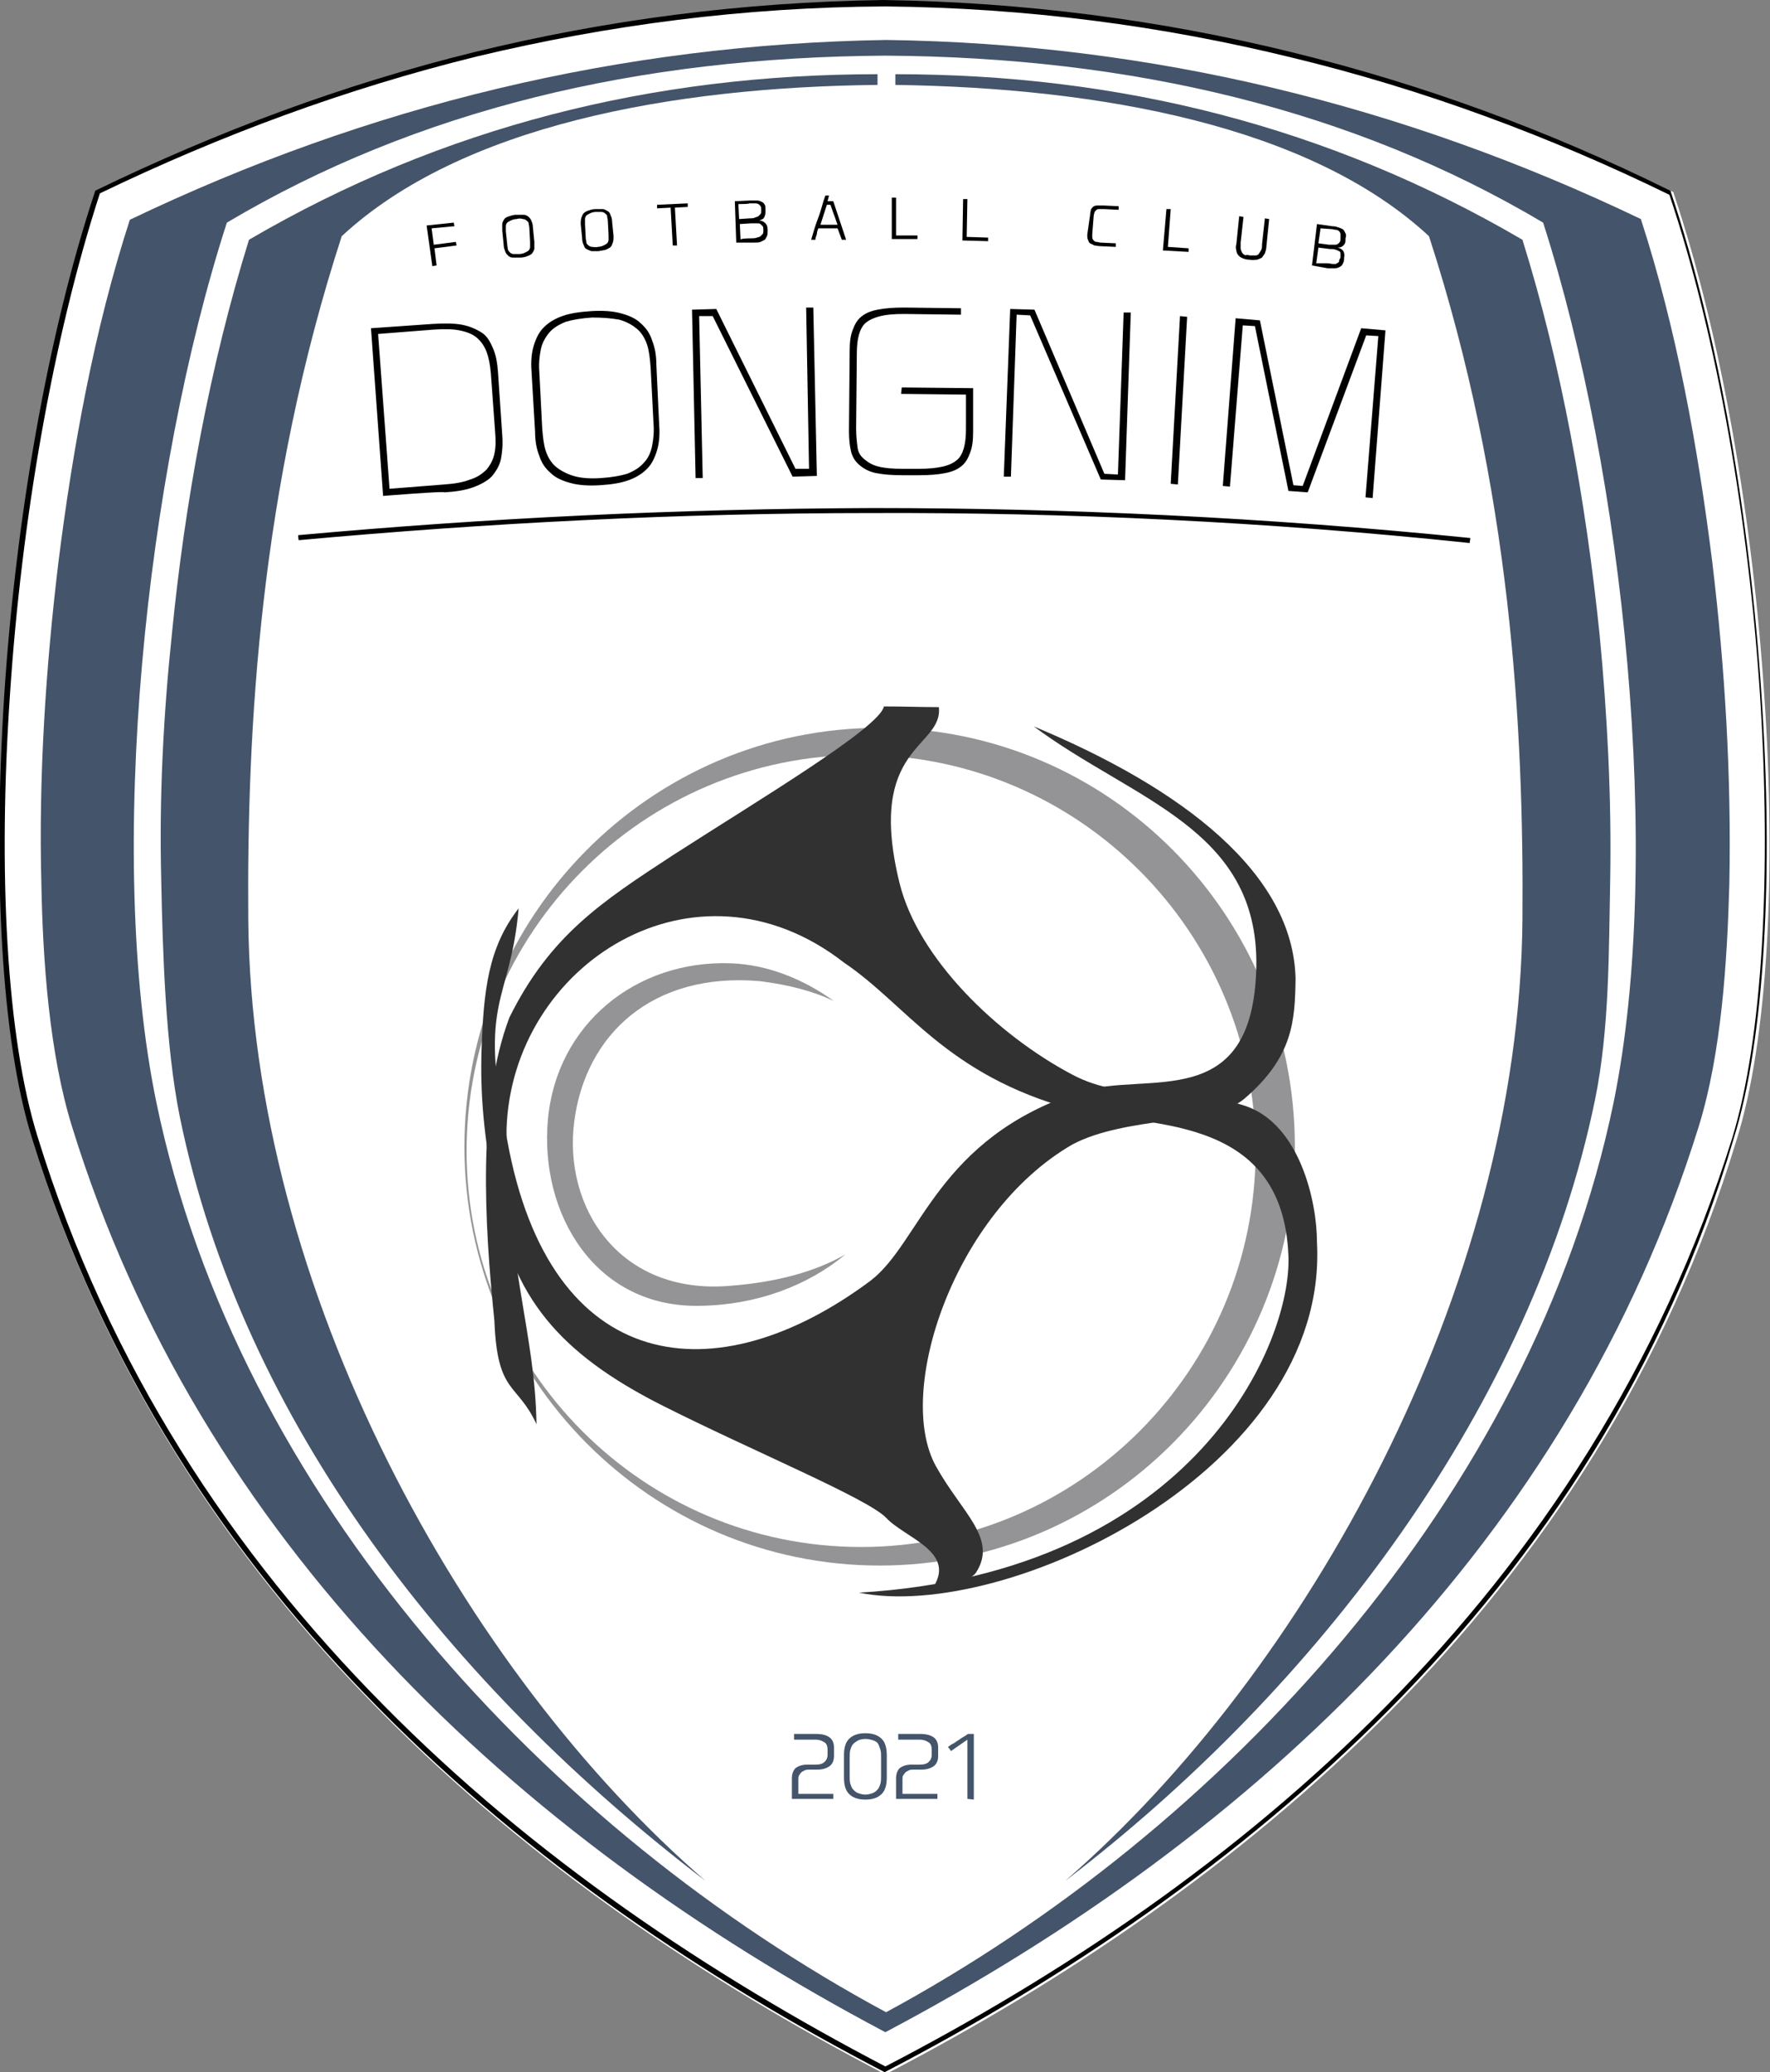
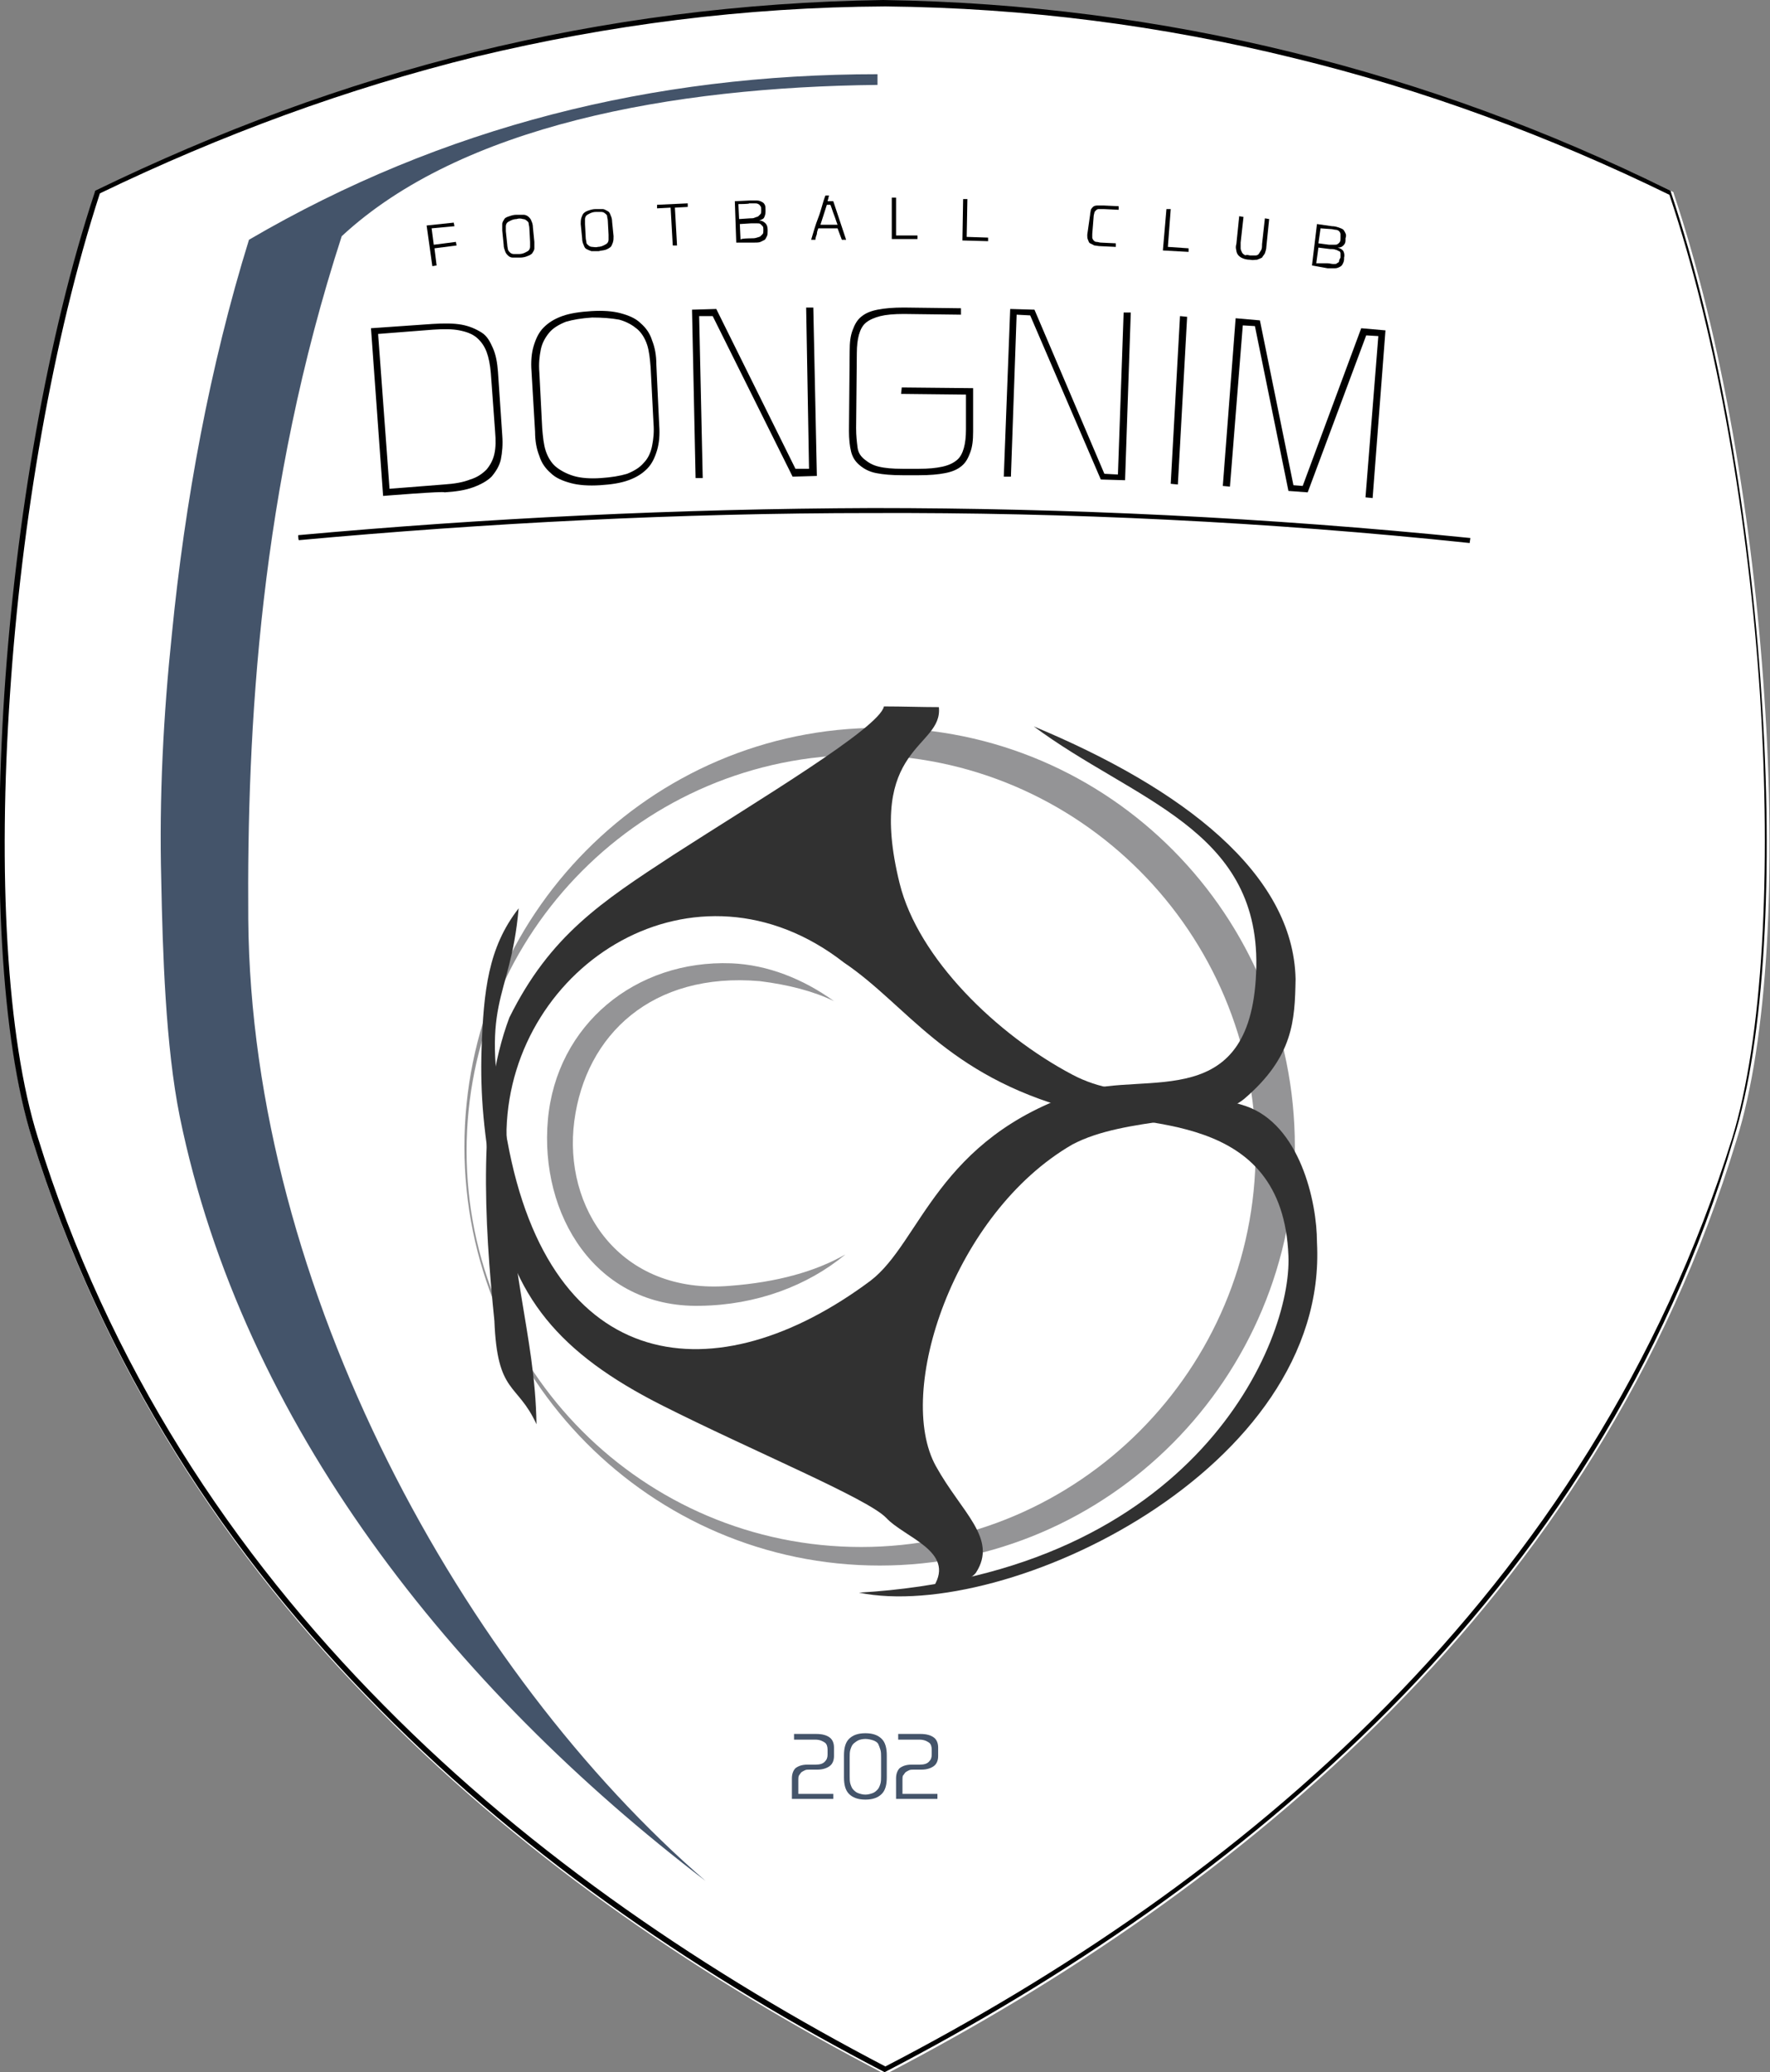
<svg xmlns="http://www.w3.org/2000/svg" version="1.1" id="레이어_1" x="0px" y="0px" viewBox="0 0 248.1 290.4" style="enable-background:new 0 0 248.1 290.4;" xml:space="preserve">
  <rect x="0" y="0" width="248.1" height="290.4" fill="#808080" stroke="none" />
  <style type="text/css">
	.st0{fill-rule:evenodd;clip-rule:evenodd;fill:#FFFFFF;}
	.st1{fill-rule:evenodd;clip-rule:evenodd;fill:#010101;}
	.st2{fill-rule:evenodd;clip-rule:evenodd;fill:#949496;}
	.st3{fill-rule:evenodd;clip-rule:evenodd;fill:#313131;}
	.st4{fill-rule:evenodd;clip-rule:evenodd;fill:#44546A;}
	.st5{fill-rule:evenodd;clip-rule:evenodd;fill:#E6DBA0;}
	.st6{fill:#AEA07B;}
	.st7{fill:#44546A;}
</style>
  <path class="st0" d="M124.1,289.8c24.5-12.7,49.2-29.2,70.2-50.5c21.1-21.4,38.5-47.6,48.5-79.6c4.3-14,5.5-37.2,3.9-62.1  c-1.6-24.2-5.9-49.9-12.7-70.1c-17-8.3-34.6-14.8-52.8-19.2c-18.3-4.5-37.3-7-57.1-7.2C104.4,1.2,85.4,3.7,67,8.2  c-18.3,4.5-35.9,11-52.9,19.2C7.4,47.6,3.1,73.4,1.5,97.6c-1.7,24.9-0.5,48.1,3.9,62.1c9.9,32.1,27.4,58.3,48.5,79.6  C74.9,260.6,99.6,277.1,124.1,289.8L124.1,289.8L124.1,289.8z" />
  <path class="st0" d="M194.9,239.8c-21.2,21.4-46,38-70.6,50.8l-0.2,0.1l-0.2-0.1c-24.6-12.8-49.4-29.3-70.6-50.8  c-21.2-21.4-38.7-47.7-48.7-79.9c-4.4-14.1-5.5-37.4-3.9-62.3c1.6-24.3,6-50.2,12.7-70.4l0-0.1l0.1-0.1C30.8,18.5,48.5,12,66.9,7.5  c18.4-4.5,37.4-7,57.3-7.3h0C144,0.5,163,3,181.4,7.5c18.4,4.5,36.1,11,53.1,19.4l0.1,0.1l0,0.1c6.8,20.3,11.1,46.1,12.7,70.4  c1.7,24.9,0.5,48.3-3.9,62.3C233.6,192.1,216.1,218.4,194.9,239.8L194.9,239.8z" />
  <g id="a">
</g>
  <path class="st1" d="M41.8,75c26.4-2.4,53.1-3.7,80.5-3.8c27.3,0,55.2,1.3,83.8,4.2l-0.1,0.7c-28.5-3-56.4-4.3-83.7-4.2  c-27.3,0-54.1,1.4-80.4,3.8C41.8,75.7,41.8,75,41.8,75z" />
  <path class="st2" d="M116.9,140.3c-4.3-3.1-9.3-5.1-14.4-5.3c-13.4-0.5-24.5,8.6-25.7,21.9c-1.2,13.3,6.7,26.4,21.3,26.1  c7.9-0.1,15.1-2.8,20.4-7.2c-4.2,2.4-9.6,3.9-16.2,4.4c-15.5,1.3-23.4-11-21.8-23.1c1.6-12.1,10.9-20.9,26-19.6  C110.5,138,114,138.9,116.9,140.3L116.9,140.3z" />
  <path class="st2" d="M65.4,161.3c0-30.7,24.8-55.5,55.3-55.5s55.3,24.9,55.3,55.5s-24.8,55.5-55.3,55.5S65.4,192,65.4,161.3  L65.4,161.3z M123.3,102c-32.1,0-58.2,26.3-58.2,58.7s26.1,58.7,58.2,58.7s58.2-26.3,58.2-58.7S155.5,102,123.3,102z" />
  <path class="st3" d="M123.9,99c2.6,0,5.2,0.1,7.7,0.1c0.6,5.8-10.3,5.3-5.5,24.7c2.6,10.5,13.6,21.2,24.2,26.8  c7.5,4,15.8,1.6,24.3,4.4c7.6,2.6,10,13.4,10,19.1c1.7,31.8-43.6,53.3-64.2,49.1c47.3-2.8,60.7-35.2,60.2-47.2  c-0.8-20.5-20.8-17.9-30.2-20.5c-17.9-4.9-23.2-14.6-32.1-20.6c-20.8-16.2-46.6,0.2-47.3,23.4c0,19.4,4,28.4,4.2,41.3  c-2.7-5.9-5.5-4.1-5.9-14.5c-1.4-13.7-2.4-30.6,2.1-42.5c5.7-11.5,12.9-16.2,23-22.8C106.2,112.2,123.3,102,123.9,99L123.9,99z" />
  <path class="st3" d="M124.2,212.7c2.6,2.8,9.7,4.7,6.7,9.6c-1.1,1.9,4.9-0.5,5.9-1.9c3.1-4.8-2-8.4-5.6-14.9  c-5.8-10.4,2.5-35.5,19.1-45.1c7.5-4,19.8-2.8,24.1-6.4c6.9-5.9,7.1-11,7.2-16.8c-0.3-14.8-15.8-26.7-36.7-35.4  c14,10.4,31.5,14.3,31.2,33.6c-0.4,20.9-15.4,14.6-24.7,17.6c-20.1,6.5-22.3,21.1-29.4,26.5c-21.6,16.1-44.9,13.4-50.9-19.7  c-4.2-20,0.4-19,1.6-32.5c-4.3,5.5-4.9,11.6-5.2,19.7c-0.2,6.7,0.3,11.7,1.9,21c2.4,13.6,8.8,21.6,23.5,29  C105.4,203.3,121.6,210,124.2,212.7L124.2,212.7z" />
  <path class="st1" d="M124.1,289.6c24.5-12.7,49.2-29.2,70.2-50.5c21.1-21.4,38.5-47.6,48.5-79.6c4.3-14,5.5-37.2,3.9-62.1  c-1.6-24.2-5.9-49.9-12.7-70.1c-17-8.3-34.6-14.8-52.8-19.2c-18.3-4.5-37.3-7-57.1-7.2C104.3,1,85.3,3.5,66.9,7.9  c-18.3,4.5-35.9,11-52.9,19.2C7.4,47.4,3,73.1,1.4,97.3c-1.7,24.9-0.5,48.1,3.9,62.1c9.9,32.1,27.4,58.3,48.5,79.6  C74.8,260.3,99.6,276.8,124.1,289.6L124.1,289.6L124.1,289.6z M194.8,239.5c-21.2,21.4-46,38-70.6,50.8l-0.2,0.1l-0.2-0.1  c-24.6-12.8-49.4-29.3-70.6-50.8c-21.2-21.4-38.7-47.7-48.7-79.9c-4.4-14.1-5.5-37.4-3.9-62.3c1.6-24.3,6-50.2,12.7-70.4l0-0.1  l0.1-0.1c17.1-8.3,34.8-14.9,53.1-19.4c18.4-4.5,37.4-7,57.3-7.3h0c19.8,0.3,38.9,2.8,57.2,7.3c18.4,4.5,36.1,11,53.1,19.4l0.1,0.1  l0,0.1c6.8,20.3,11.1,46.1,12.7,70.4c1.7,24.9,0.5,48.3-3.9,62.3C233.5,191.8,216,218.1,194.8,239.5L194.8,239.5z" />
-   <path class="st4" d="M200.3,33.1c11.5,35.4,13.3,68.9,13.1,95.7c-0.4,52-30.4,105.6-64.1,134.8c35.5-27.1,65.5-66.7,74.3-109.6  c2-9.9,1.9-20.6,2.1-30.7c0.2-11.5-0.4-23.1-1.5-34.5c-1.9-18.4-5.3-37.6-10.8-55.2c-27.2-15.9-56.5-23.2-87.9-23.2l0,1.5  C154.1,12.3,183.6,17.6,200.3,33.1L200.3,33.1z" />
  <path class="st4" d="M34.8,128.8c-0.2-26.8,1.6-60.3,13.1-95.7c16.7-15.5,46.3-20.9,75.1-21.2v-1.5c-31.4,0-60.9,7.3-88.1,23.2  c-5.5,17.7-9,36.9-10.8,55.2c-1.2,11.4-1.8,23-1.5,34.5c0.2,10.1,0.6,23.3,2.6,33.2c8.8,43,38.2,80,73.7,107.1  C65.1,234.4,35.2,180.8,34.8,128.8L34.8,128.8z" />
-   <path class="st4" d="M21.9,154.4c-7.1-34.5-1.5-88,9.9-123.2C58.4,15.4,89.4,8,124.1,7.8c34.6,0.2,65.6,7.6,92.2,23.4  c11.3,35.2,16.9,88.8,9.9,123.2c-11.4,55.3-55,102.2-102,127.6C77,256.6,33.3,209.7,21.9,154.4L21.9,154.4L21.9,154.4z M8.2,78.7  c-1.8,14.9-2.8,30.2-2.4,45.2c0.2,10.7,1.1,23.7,4.3,34c17.9,57.9,61.8,99.3,114,126.9c52.2-27.6,96-69,114-126.9  c3.2-10.3,4-23.2,4.3-34c0.3-15-0.6-30.3-2.4-45.2c-2-16-5-32.6-10-48c-33.4-16-68.6-24.6-105.8-25.1C86.9,6.2,51.6,14.8,18.2,30.8  C13.2,46.2,10.2,62.8,8.2,78.7z" />
  <g>
    <polygon class="st5" points="122.9,10.4 122.9,10.4 122.9,10.4 122.9,10.4 122.9,10.4 122.9,10.4 122.9,10.4 122.9,10.4    122.9,10.4 122.9,10.4  " />
    <rect x="122.9" y="10.4" class="st6" width="0" height="0" />
    <rect x="122.9" y="10.4" transform="matrix(0.496 -0.868 0.868 0.496 52.936 111.932)" class="st6" width="0" height="0" />
    <rect x="122.9" y="10.4" class="st6" width="0" height="0" />
    <rect x="122.9" y="10.4" transform="matrix(0.523 -0.853 0.853 0.523 49.83 109.745)" class="st6" width="0" height="0" />
  </g>
  <g>
    <path d="M53.7,69.5L52,46l8.6-0.6c1.6-0.1,3-0.1,4.1,0.1c1.1,0.2,2,0.6,2.8,1.1s1.2,1.3,1.6,2.2c0.4,0.9,0.6,2,0.7,3.3l0.6,8.9   c0.1,1.3,0,2.4-0.2,3.4c-0.2,0.9-0.7,1.7-1.3,2.4c-0.6,0.6-1.5,1.1-2.6,1.5c-1.1,0.4-2.4,0.6-4,0.7C62.3,68.8,53.7,69.5,53.7,69.5z    M62.2,67.9c1.5-0.1,2.7-0.3,3.7-0.7c1-0.3,1.7-0.8,2.3-1.4c0.5-0.6,0.9-1.3,1.1-2.2s0.2-1.9,0.1-3.1l-0.6-8.2   c-0.1-1.2-0.3-2.2-0.6-3s-0.8-1.5-1.4-2s-1.4-0.8-2.4-1s-2.2-0.2-3.7-0.1L53,46.8l1.6,21.7L62.2,67.9L62.2,67.9z" />
    <path d="M84.1,68c-1.6,0.1-3,0-4.1-0.3s-2.1-0.7-2.8-1.4c-0.7-0.6-1.3-1.4-1.6-2.4c-0.4-1-0.6-2.1-0.6-3.4L74.5,52   c-0.1-1.3,0-2.5,0.3-3.5c0.3-1,0.7-1.9,1.4-2.6c0.7-0.7,1.5-1.2,2.6-1.6c1.1-0.4,2.5-0.6,4.1-0.7s3,0,4.1,0.3s2.1,0.7,2.8,1.4   c0.7,0.6,1.3,1.4,1.6,2.4c0.4,1,0.6,2.1,0.6,3.4l0.4,8.5c0.1,1.3,0,2.5-0.3,3.5c-0.3,1-0.7,1.9-1.4,2.6c-0.7,0.7-1.5,1.2-2.6,1.6   S85.7,67.9,84.1,68L84.1,68z M83,44.5c-1.5,0.1-2.7,0.3-3.7,0.6c-1,0.4-1.8,0.9-2.3,1.5s-1,1.4-1.2,2.4s-0.3,2-0.2,3.2l0.4,7.8   c0.1,1.2,0.2,2.3,0.5,3.2c0.3,0.9,0.8,1.7,1.4,2.2s1.5,1,2.5,1.3c1,0.3,2.3,0.4,3.8,0.3c1.5-0.1,2.7-0.3,3.7-0.6   c1-0.4,1.8-0.9,2.3-1.5c0.6-0.6,1-1.4,1.2-2.4s0.3-2,0.2-3.2l-0.4-7.8c-0.1-1.2-0.2-2.3-0.5-3.2c-0.3-0.9-0.8-1.7-1.4-2.2   s-1.4-1-2.5-1.3C85.7,44.6,84.5,44.5,83,44.5L83,44.5z" />
    <path d="M97,43.4l3.4-0.1l11.1,22.4l1.9,0L113,43.1l1,0l0.5,23.6l-3.4,0.1L99.9,44.3l-1.9,0L98.5,67l-1,0L97,43.4L97,43.4z" />
    <path d="M126.4,54.3l10,0.1l0,6.1c0,1.2-0.1,2.1-0.4,2.9s-0.6,1.4-1.2,1.9c-0.6,0.5-1.3,0.8-2.3,1c-1,0.2-2.2,0.3-3.7,0.3l-2.3,0   c-1.5,0-2.7-0.1-3.7-0.3c-1-0.2-1.7-0.6-2.3-1.1c-0.6-0.5-1-1.1-1.2-1.9c-0.2-0.8-0.3-1.8-0.3-2.9l0.1-11.2c0-1.2,0.1-2.1,0.4-2.9   s0.6-1.4,1.2-1.9c0.6-0.5,1.3-0.8,2.3-1c1-0.2,2.2-0.3,3.7-0.3l8,0.1l0,0.9l-8-0.1c-1.4,0-2.5,0.1-3.3,0.3s-1.5,0.5-2,0.9   c-0.5,0.4-0.8,1-1,1.7c-0.2,0.7-0.3,1.6-0.3,2.6l-0.1,10.5c0,1.1,0.1,1.9,0.2,2.7s0.5,1.3,1,1.7c0.5,0.4,1.1,0.8,2,1   c0.8,0.2,1.9,0.3,3.3,0.3l2.3,0c1.3,0,2.4-0.1,3.3-0.3c0.9-0.2,1.5-0.5,2-0.9s0.8-1,1-1.7c0.2-0.7,0.3-1.6,0.3-2.6l0-4.9l-9.1-0.1   L126.4,54.3L126.4,54.3z" />
    <path d="M141.6,43.3l3.4,0.1l9.8,23l1.9,0.1l0.8-22.7l1,0l-0.8,23.5l-3.4-0.1l-9.9-23l-1.9-0.1l-0.8,22.7l-1,0L141.6,43.3   L141.6,43.3z" />
    <path d="M164.1,67.8l1.3-23.5l1,0.1l-1.3,23.5L164.1,67.8z" />
    <path d="M173.2,44.6l3.4,0.3l4.7,23.1l1.3,0.1l8.2-22.1l3.4,0.3l-1.8,23.5l-1-0.1l1.8-22.6l-1.7-0.1L183.3,69l-2.7-0.2l-4.7-23.1   l-1.7-0.1l-1.8,22.6l-1-0.1L173.2,44.6L173.2,44.6z" />
  </g>
  <g>
    <path d="M59.8,31.6l3.8-0.4l0.1,0.5L60.5,32l0.3,2.3l3.1-0.4l0.1,0.5l-3.1,0.4l0.3,2.4l-0.6,0.1L59.8,31.6L59.8,31.6z" />
    <path d="M72.9,36.1c-0.4,0-0.8,0-1,0c-0.3,0-0.5-0.1-0.7-0.3s-0.3-0.3-0.4-0.6s-0.2-0.5-0.2-0.9l-0.2-2c0-0.3,0-0.6,0-0.9   s0.2-0.5,0.3-0.7s0.4-0.3,0.7-0.4c0.3-0.1,0.6-0.2,1-0.2c0.4,0,0.8,0,1,0s0.5,0.1,0.7,0.3s0.3,0.3,0.4,0.6c0.1,0.2,0.2,0.5,0.2,0.9   l0.2,2c0,0.3,0,0.6,0,0.9s-0.2,0.5-0.3,0.7c-0.2,0.2-0.4,0.3-0.7,0.4C73.7,36,73.3,36.1,72.9,36.1z M72.4,30.7   c-0.3,0-0.6,0.1-0.8,0.2c-0.2,0.1-0.4,0.2-0.5,0.3c-0.1,0.1-0.2,0.3-0.2,0.5c0,0.2,0,0.4,0,0.7l0.2,1.9c0,0.3,0.1,0.5,0.1,0.7   c0.1,0.2,0.2,0.3,0.3,0.4s0.3,0.2,0.5,0.2s0.5,0,0.8,0c0.3,0,0.6-0.1,0.8-0.2s0.4-0.2,0.5-0.3s0.2-0.3,0.2-0.5c0-0.2,0-0.4,0-0.7   L74.2,32c0-0.3-0.1-0.5-0.1-0.7s-0.2-0.3-0.3-0.4s-0.3-0.2-0.5-0.2C73,30.6,72.7,30.6,72.4,30.7L72.4,30.7z" />
    <path d="M83.9,35.2c-0.4,0-0.8,0-1,0c-0.3-0.1-0.5-0.2-0.7-0.3s-0.3-0.3-0.4-0.6c-0.1-0.2-0.2-0.5-0.2-0.9l-0.2-2   c0-0.3,0-0.6,0.1-0.9c0.1-0.3,0.2-0.5,0.3-0.6c0.2-0.2,0.4-0.3,0.7-0.4s0.6-0.2,1-0.2c0.4,0,0.8,0,1,0s0.5,0.2,0.7,0.3   c0.2,0.1,0.3,0.3,0.4,0.6c0.1,0.2,0.2,0.5,0.2,0.9l0.2,2c0,0.3,0,0.6-0.1,0.9s-0.2,0.5-0.3,0.6s-0.4,0.3-0.7,0.4   C84.6,35.1,84.3,35.1,83.9,35.2L83.9,35.2z M83.5,29.7c-0.3,0-0.6,0.1-0.8,0.2c-0.2,0.1-0.4,0.2-0.5,0.3c-0.1,0.1-0.2,0.3-0.2,0.5   c0,0.2,0,0.4,0,0.7l0.1,1.9c0,0.3,0.1,0.5,0.1,0.7s0.2,0.3,0.3,0.4c0.1,0.1,0.3,0.2,0.5,0.2s0.5,0.1,0.8,0c0.3,0,0.6-0.1,0.8-0.2   c0.2-0.1,0.4-0.2,0.5-0.3c0.1-0.1,0.2-0.3,0.2-0.5s0-0.4,0-0.7l-0.1-1.9c0-0.3-0.1-0.5-0.1-0.7s-0.2-0.3-0.3-0.4s-0.3-0.2-0.5-0.2   C84,29.7,83.8,29.7,83.5,29.7L83.5,29.7z" />
    <path d="M94.3,34.4L94,29.1l-1.9,0.1l0-0.5l4.3-0.2l0,0.5l-1.8,0.1l0.3,5.3L94.3,34.4L94.3,34.4z" />
    <path d="M103.2,34l-0.2-5.8l2.1-0.1c0.4,0,0.7,0,1,0s0.5,0.1,0.7,0.2s0.3,0.2,0.4,0.4s0.1,0.4,0.1,0.7l0,0.3c0,0.3-0.1,0.6-0.2,0.8   s-0.4,0.3-0.7,0.4c0.4,0,0.7,0.2,0.9,0.4c0.2,0.2,0.3,0.5,0.3,0.9l0,0.2c0,0.3,0,0.5-0.1,0.7c-0.1,0.2-0.2,0.4-0.3,0.5   c-0.2,0.1-0.4,0.2-0.6,0.3s-0.6,0.1-1,0.1L103.2,34L103.2,34z M103.5,28.6l0.1,2.1l1.5-0.1c0.3,0,0.5,0,0.7-0.1s0.4-0.1,0.5-0.2   c0.1-0.1,0.2-0.2,0.3-0.3c0.1-0.1,0.1-0.3,0.1-0.5l0-0.1c0-0.2,0-0.4-0.1-0.5c-0.1-0.1-0.1-0.2-0.3-0.3s-0.3-0.1-0.5-0.1   s-0.5,0-0.8,0C105.1,28.6,103.5,28.6,103.5,28.6z M105.3,33.4c0.3,0,0.5,0,0.8-0.1s0.4-0.1,0.5-0.2c0.1-0.1,0.2-0.2,0.3-0.3   s0.1-0.3,0.1-0.5l0-0.1c0-0.2,0-0.4-0.1-0.5s-0.2-0.2-0.3-0.3c-0.1-0.1-0.3-0.1-0.5-0.1s-0.5,0-0.8,0l-1.6,0.1l0.1,2.2   C103.7,33.4,105.3,33.4,105.3,33.4z" />
    <path d="M118,33.6l-0.6-1.6l-2.7,0c-0.1,0.3-0.2,0.5-0.2,0.8c-0.1,0.3-0.2,0.5-0.2,0.8l-0.6,0c0.3-1,0.6-2.1,1-3.1s0.6-2.1,1-3.1   l0.5,0c0,0.1-0.1,0.3-0.1,0.4c0,0.1-0.1,0.3-0.1,0.4l0.8,0c0.3,0.9,0.6,1.8,0.9,2.7s0.6,1.8,0.9,2.7L118,33.6L118,33.6z M115,31.5   l2.4,0c-0.2-0.5-0.3-0.9-0.5-1.4s-0.3-0.9-0.5-1.4l-0.5,0v0L115,31.5L115,31.5z" />
    <path d="M125,33.5l0-5.8l0.6,0l0,5.3l3,0l0,0.5L125,33.5L125,33.5z" />
    <path d="M134.9,33.7l0.1-5.8l0.6,0l-0.1,5.3l3,0.1l0,0.5L134.9,33.7L134.9,33.7z" />
    <path d="M152.8,30.1c0-0.3,0.1-0.5,0.1-0.7c0.1-0.2,0.2-0.3,0.3-0.4s0.3-0.2,0.6-0.2c0.2,0,0.5,0,0.9,0l2.1,0.1l0,0.5l-2.1-0.1   c-0.3,0-0.5,0-0.7,0c-0.2,0-0.3,0.1-0.4,0.2c-0.1,0.1-0.2,0.2-0.2,0.3c0,0.1-0.1,0.3-0.1,0.5l-0.2,2.5c0,0.2,0,0.4,0,0.5   c0,0.1,0.1,0.3,0.2,0.4c0.1,0.1,0.2,0.2,0.4,0.2c0.2,0,0.4,0.1,0.6,0.1l2.1,0.1l0,0.5l-2.1-0.1c-0.4,0-0.7-0.1-0.9-0.1   c-0.2-0.1-0.4-0.2-0.6-0.3s-0.2-0.3-0.3-0.5c-0.1-0.2-0.1-0.4-0.1-0.7L152.8,30.1L152.8,30.1z" />
    <path d="M163,35.1l0.5-5.8l0.6,0l-0.4,5.3l2.9,0.2l0,0.5L163,35.1L163,35.1z" />
    <path d="M175.2,35.8c0.3,0,0.6,0,0.8,0s0.4-0.1,0.5-0.3s0.2-0.3,0.3-0.5c0.1-0.2,0.1-0.5,0.1-0.8l0.4-3.6l0.6,0.1l-0.4,3.9   c0,0.3-0.1,0.6-0.2,0.9c-0.1,0.2-0.3,0.4-0.4,0.6c-0.2,0.1-0.4,0.2-0.7,0.3c-0.3,0-0.6,0.1-1,0c-0.4,0-0.8-0.1-1-0.2   c-0.3-0.1-0.5-0.3-0.6-0.4s-0.3-0.4-0.3-0.7c-0.1-0.3-0.1-0.6,0-0.9l0.4-3.9l0.6,0.1l-0.4,3.6c0,0.3,0,0.6,0,0.8s0.1,0.4,0.2,0.6   c0.1,0.2,0.3,0.3,0.5,0.4C174.6,35.7,174.8,35.7,175.2,35.8L175.2,35.8z" />
    <path d="M183.9,37.2l0.7-5.8l2.1,0.3c0.4,0,0.7,0.1,1,0.2c0.3,0.1,0.5,0.2,0.6,0.3c0.1,0.1,0.2,0.3,0.3,0.5s0.1,0.4,0,0.7l0,0.3   c0,0.3-0.1,0.5-0.3,0.7c-0.2,0.2-0.4,0.3-0.8,0.3c0.4,0.1,0.7,0.3,0.8,0.5c0.1,0.2,0.2,0.5,0.1,0.9l0,0.2c0,0.3-0.1,0.5-0.2,0.7   c-0.1,0.2-0.2,0.3-0.4,0.4c-0.2,0.1-0.4,0.2-0.7,0.2c-0.3,0-0.6,0-1,0L183.9,37.2L183.9,37.2z M186.1,36.9c0.3,0,0.5,0.1,0.8,0.1   s0.4,0,0.5-0.1s0.3-0.1,0.3-0.3s0.1-0.3,0.2-0.5l0-0.1c0-0.2,0-0.4,0-0.5c0-0.1-0.1-0.3-0.2-0.3s-0.3-0.2-0.5-0.2   c-0.2-0.1-0.5-0.1-0.8-0.1l-1.6-0.2l-0.3,2.2L186.1,36.9L186.1,36.9z M185.1,32l-0.3,2.1l1.5,0.2c0.3,0,0.5,0,0.7,0s0.4,0,0.5-0.1   c0.1-0.1,0.2-0.1,0.3-0.3c0.1-0.1,0.1-0.3,0.1-0.5l0-0.1c0-0.2,0-0.4,0-0.5c0-0.1-0.1-0.3-0.2-0.4c-0.1-0.1-0.3-0.2-0.5-0.2   s-0.4-0.1-0.7-0.1L185.1,32L185.1,32z" />
  </g>
  <g>
    <path class="st7" d="M116.8,252.1H111v-2.9c0-0.6,0.2-1.1,0.5-1.4c0.4-0.3,0.9-0.5,1.7-0.5h1.1c0.6,0,1-0.1,1.3-0.4   c0.3-0.3,0.4-0.6,0.4-1v-0.7c0-0.4-0.1-0.8-0.4-1s-0.7-0.4-1.3-0.4h-3V243h3.1c0.9,0,1.5,0.2,1.9,0.5c0.4,0.3,0.6,0.8,0.6,1.4v1.2   c0,0.6-0.2,1.1-0.6,1.4s-1,0.5-1.7,0.5h-1.1c-0.3,0-0.5,0-0.7,0.1c-0.2,0.1-0.4,0.2-0.5,0.3c-0.1,0.1-0.2,0.3-0.3,0.4   c-0.1,0.2-0.1,0.4-0.1,0.6v2h4.9L116.8,252.1L116.8,252.1z" />
    <path class="st7" d="M121.3,252.2c-1.1,0-1.8-0.3-2.3-0.8c-0.5-0.5-0.7-1.3-0.7-2.3V246c0-1,0.2-1.8,0.7-2.3   c0.5-0.5,1.2-0.8,2.3-0.8c1.1,0,1.8,0.3,2.3,0.8c0.5,0.5,0.7,1.3,0.7,2.3v3.1c0,1-0.2,1.8-0.7,2.3S122.4,252.2,121.3,252.2z    M121.3,243.7c-0.4,0-0.8,0.1-1,0.2s-0.5,0.3-0.7,0.5c-0.2,0.2-0.3,0.5-0.4,0.8c-0.1,0.3-0.1,0.7-0.1,1.1v2.6c0,0.4,0,0.8,0.1,1.1   c0.1,0.3,0.2,0.6,0.4,0.8s0.4,0.4,0.7,0.5c0.3,0.1,0.6,0.2,1,0.2c0.4,0,0.7-0.1,1-0.2s0.5-0.3,0.7-0.5s0.3-0.5,0.4-0.8   c0.1-0.3,0.1-0.7,0.1-1.1v-2.6c0-0.4,0-0.8-0.1-1.1c-0.1-0.3-0.2-0.6-0.3-0.8s-0.4-0.4-0.7-0.5S121.7,243.7,121.3,243.7   L121.3,243.7z" />
    <path class="st7" d="M131.4,252.1h-5.8v-2.9c0-0.6,0.2-1.1,0.5-1.4c0.4-0.3,0.9-0.5,1.7-0.5h1.1c0.6,0,1-0.1,1.3-0.4   c0.3-0.3,0.4-0.6,0.4-1v-0.7c0-0.4-0.1-0.8-0.4-1c-0.3-0.2-0.7-0.4-1.3-0.4h-3V243h3.1c0.9,0,1.5,0.2,1.9,0.5   c0.4,0.3,0.6,0.8,0.6,1.4v1.2c0,0.6-0.2,1.1-0.6,1.4c-0.4,0.3-1,0.5-1.7,0.5h-1.1c-0.3,0-0.5,0-0.7,0.1c-0.2,0.1-0.4,0.2-0.5,0.3   s-0.2,0.3-0.3,0.4s-0.1,0.4-0.1,0.6v2h4.9L131.4,252.1L131.4,252.1z" />
-     <path class="st7" d="M135.6,252.1v-8.3l-2.3,1.6c-0.1-0.1-0.1-0.2-0.2-0.3s-0.2-0.2-0.2-0.3c0.1-0.1,0.2-0.1,0.3-0.2   s0.3-0.2,0.5-0.3s0.4-0.3,0.6-0.4s0.4-0.3,0.6-0.4c0.2-0.1,0.3-0.2,0.5-0.3c0.1-0.1,0.3-0.2,0.3-0.2h0.8v9.2L135.6,252.1   L135.6,252.1z" />
  </g>
</svg>